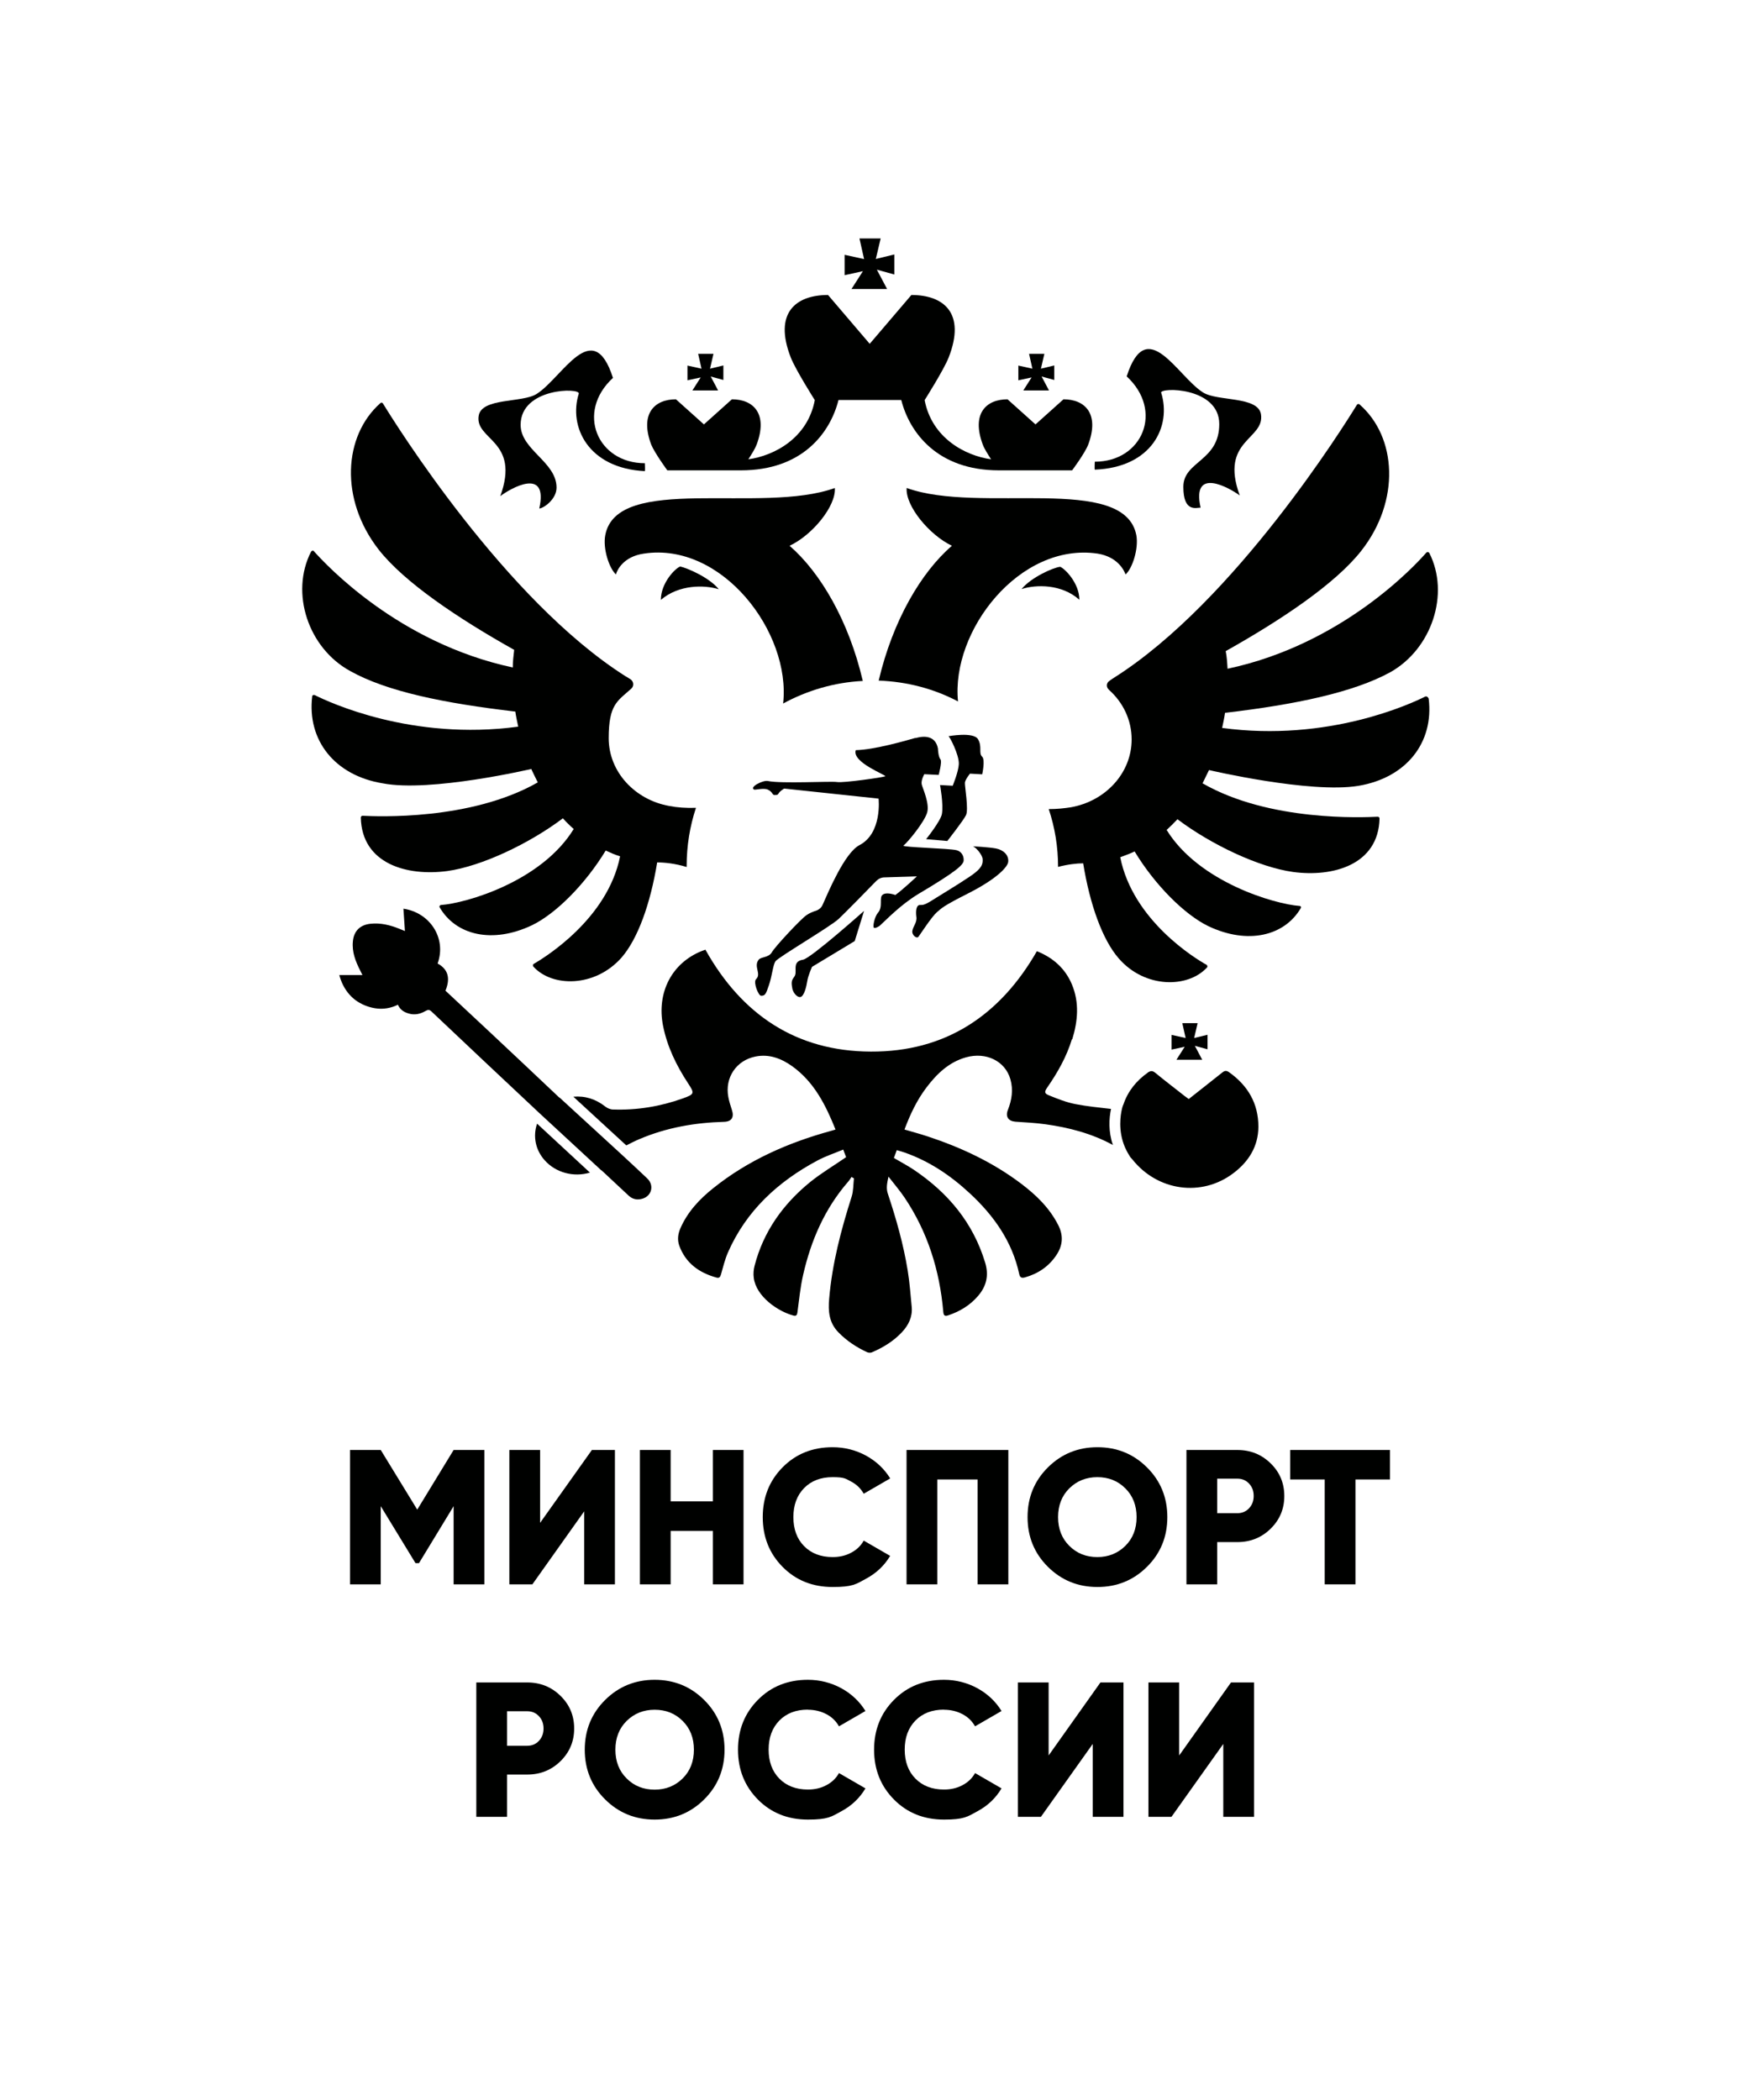
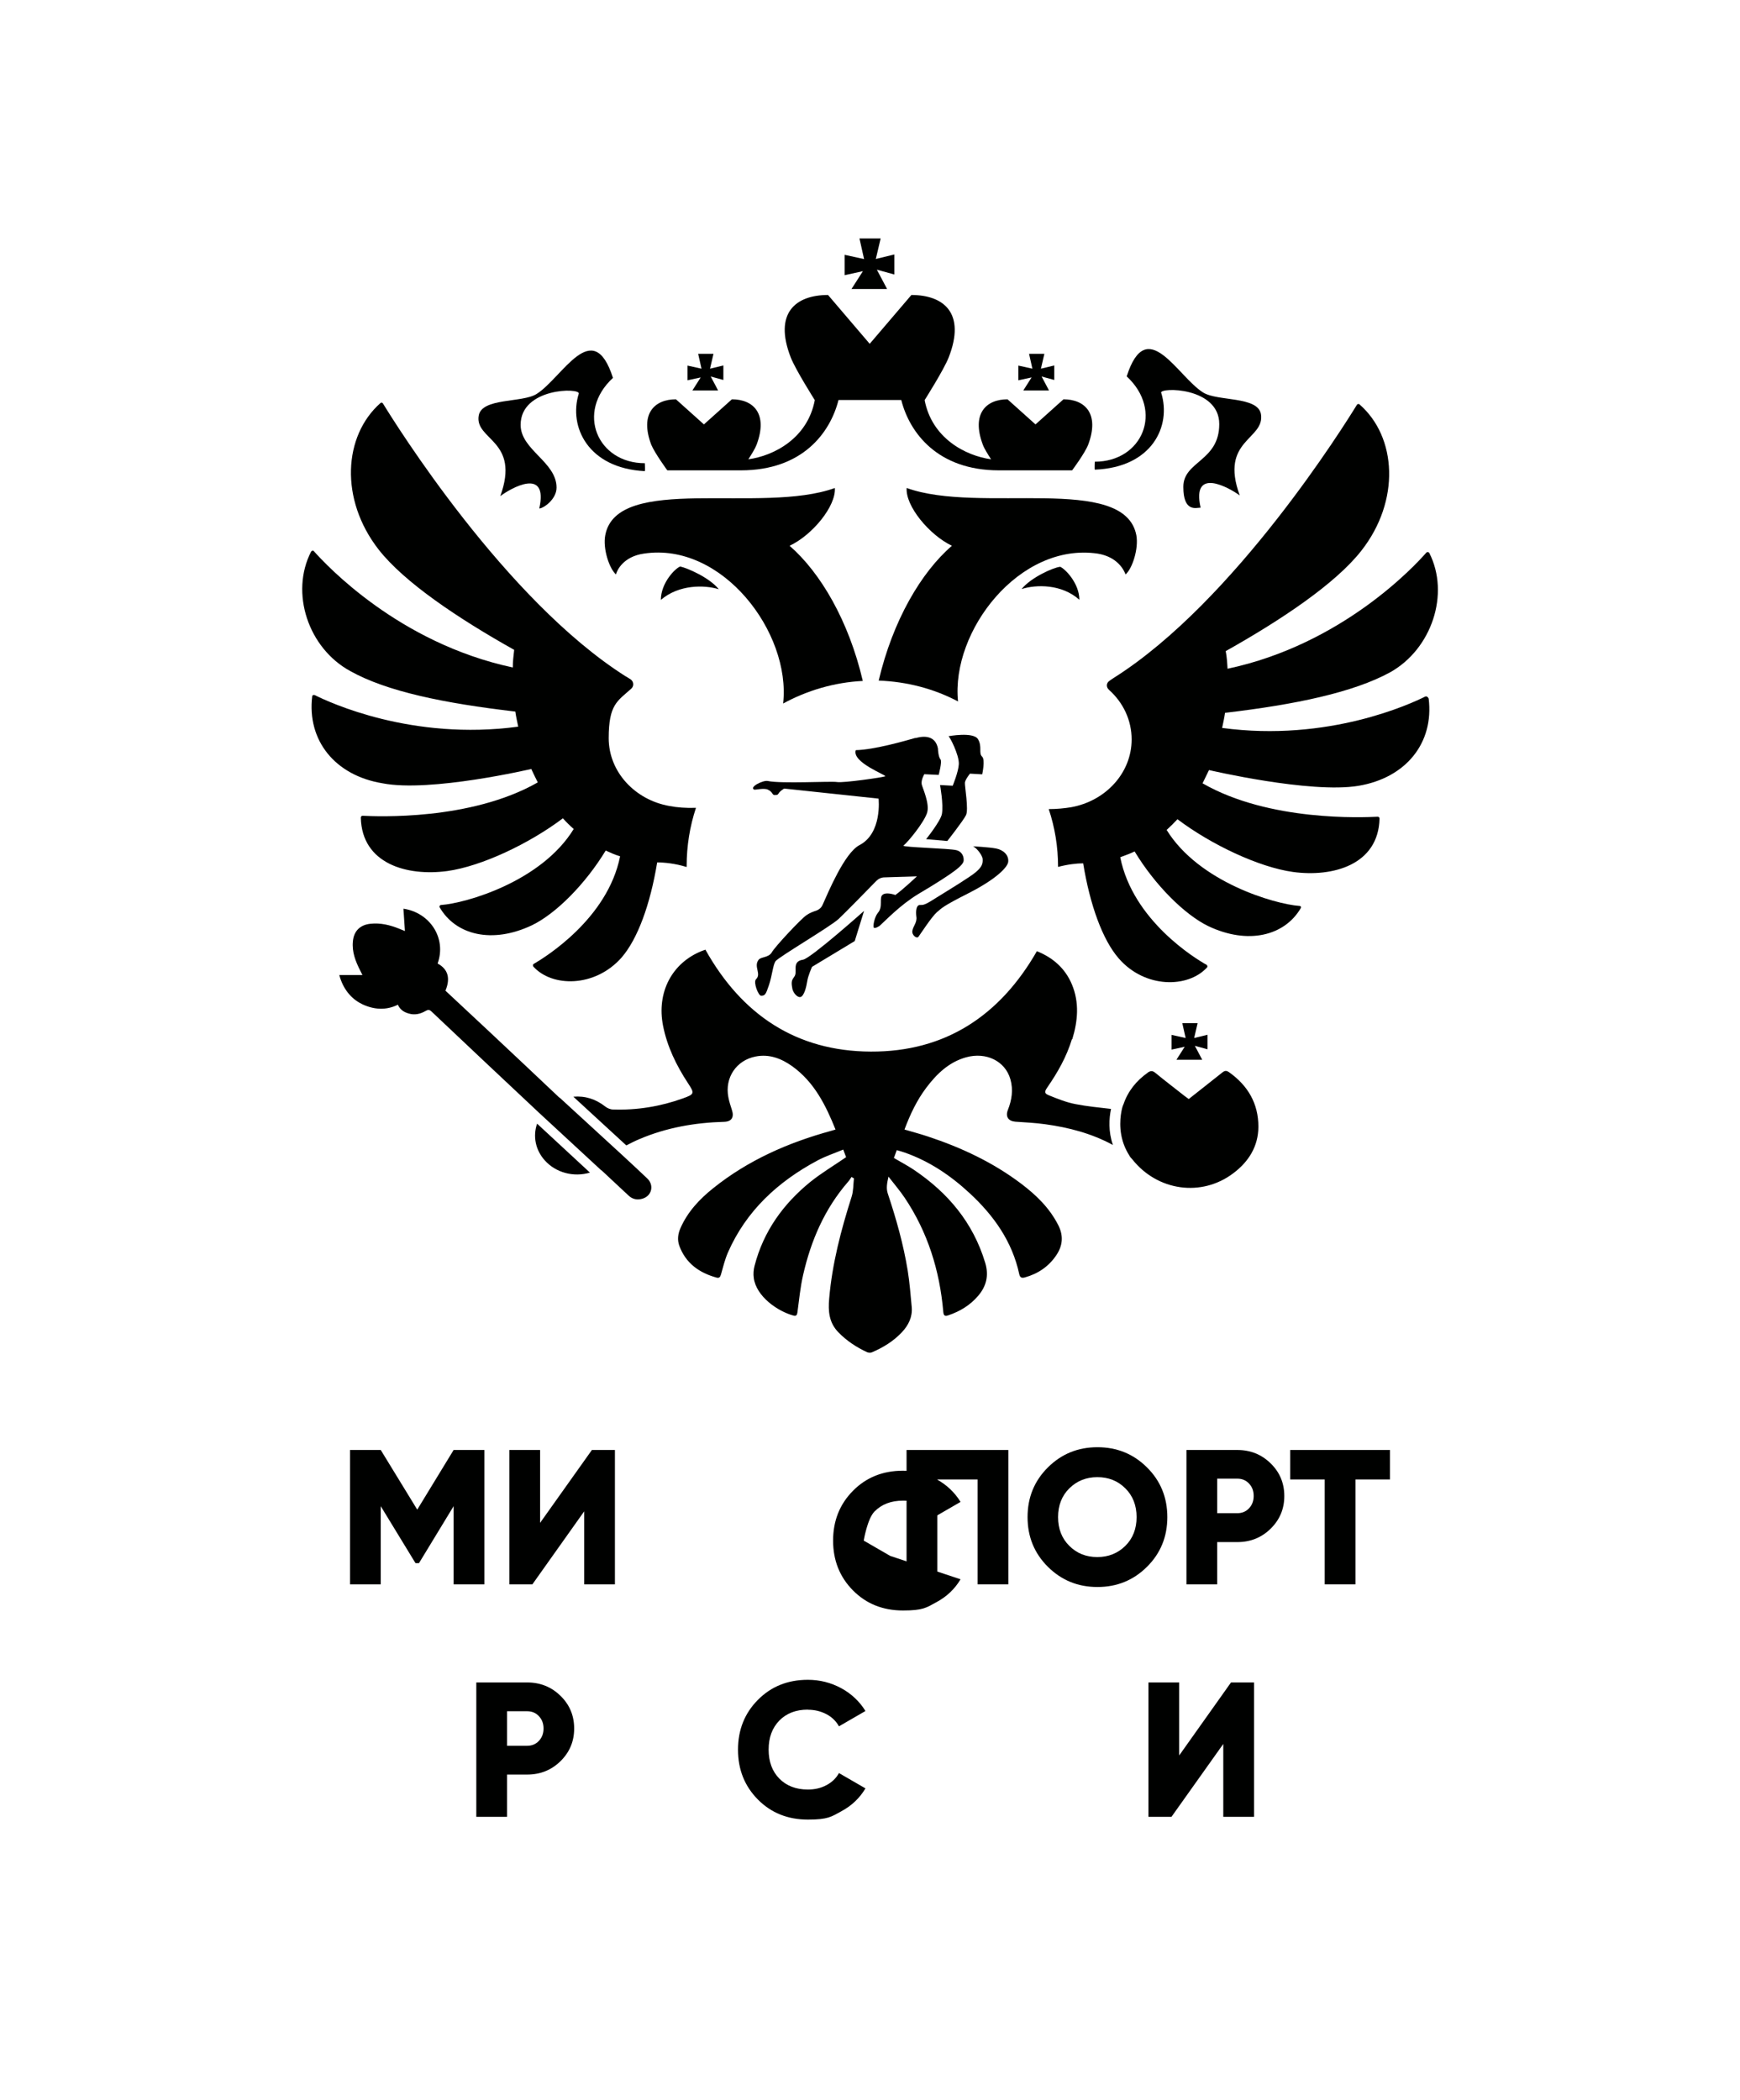
<svg xmlns="http://www.w3.org/2000/svg" id="_Слой_1" data-name="Слой_1" version="1.1" viewBox="0 0 1511.3 1823.9">
  <defs>
    <style> .st0 { fill: #000100; } </style>
  </defs>
  <path class="st0" d="M601.3,339.1h22.4c-2.1-4.1-4.3-8.1-6.4-12.1,3.7,1,7.3,2,11,3,0-4.2,0-8.4,0-12.6-3.9.9-7.8,1.9-11.6,2.8,1-4.3,2-8.6,3-12.9-4.4,0-8.9,0-13.3,0,1,4.3,1.9,8.6,2.9,12.9-4.1-.9-8.1-1.8-12.2-2.7,0,4.3,0,8.5,0,12.8l11.5-2.5-7.2,11.3Z" />
  <path class="st0" d="M888.7,339.1h22.4c-2.1-4.1-4.3-8.1-6.4-12.1,3.7,1,7.3,2,11,3,0-4.2,0-8.4,0-12.6-3.9.9-7.8,1.9-11.6,2.8,1-4.3,2-8.6,3-12.9-4.4,0-8.9,0-13.3,0,1,4.3,1.9,8.6,2.9,12.9-4.1-.9-8.1-1.8-12.2-2.7,0,4.3,0,8.5,0,12.8l11.5-2.5-7.2,11.3Z" />
  <path class="st0" d="M579.6,408.5h63.9c53.6,0,77.6-32.7,84.8-61.1h54.5c7.2,28.4,31.5,61.1,84.8,61.1h63.6s11.2-15,14-22.4c10-26.8-2.8-39.3-21.5-39.3l-24.3,21.8-24.3-21.8c-18.7,0-31.5,12.5-21.5,39.3,1.2,3.4,4.4,8.4,7.2,12.8-22.4-3.1-51.4-18.4-57.7-51.4,0,0,16.8-26.5,20.9-37.1,15-38.3-4.1-54.2-32.4-54.2l-36.2,42.4-36.2-42.4c-28.1,0-47.4,15.6-32.4,54.2,4.1,10.6,20.9,37.1,20.9,37.1-6.2,33-35.2,48.3-57.7,51.4,2.8-4.4,5.9-9.3,7.2-12.8,10-26.8-2.8-39.3-21.5-39.3l-24.3,21.8-24.3-21.8c-18.7,0-31.5,12.5-21.5,39.3,3.1,7.5,14,22.4,14,22.4Z" />
  <path class="st0" d="M739.5,251h31c-3-5.7-5.9-11.2-8.9-16.8,5.1,1.4,10.1,2.8,15.2,4.2,0-5.8,0-11.6,0-17.4-5.4,1.3-10.7,2.6-16.1,3.9,1.4-5.9,2.8-11.9,4.2-17.8-6.1,0-12.3,0-18.4,0,1.3,6,2.7,11.9,4,17.9-5.6-1.2-11.2-2.5-16.9-3.7,0,5.9,0,11.8,0,17.7l15.9-3.5-10,15.6Z" />
  <path class="st0" d="M473.1,1007.7c9.6,10.8,25.1,14.9,39.3,10.7l-45.9-42.5c-3.8,10.9-1.4,22.9,6.6,31.8Z" />
  <path class="st0" d="M434.4,431c9-6.9,42.1-25.9,34,10.6,3.4,0,15-7.8,15-18.1,0-22.4-31.2-32.7-31.2-54.5,0-32.4,52.1-32.4,50.5-27.1-9,28.7,8.1,64.8,57.4,67.3.3-.6,0-6.9,0-6.9-41.1,0-60.2-44.2-27.7-74.1-17.5-54.5-44,0-66.4,14-12.5,7.8-47.4,3.1-50.2,18.7-3.7,21.5,36.5,21.2,18.7,70.1Z" />
  <path class="st0" d="M461.5,668c1.9,4,3.7,7.8,5.6,11.5-58.3,33.3-140,29.6-152.1,29-.9,0-1.6.6-1.6,1.6.9,40.2,40.2,51.1,75.1,46.4,29.6-4.1,71.1-23.7,100.4-45.8,2.8,3.1,5.9,6.2,9.4,9.3-28.1,45.8-93.8,64.5-115.3,66-.9,0-1.6,1.2-1.2,1.9,14,24.3,45.8,32.1,80.4,15.6,20.6-10,46.1-35.5,63.9-64.8,4.1,1.9,8.1,3.7,12.5,5-10.9,54.5-65.5,87.9-75.1,93.5-.6.3-.9,1.2-.3,2.2,16.2,18.1,53.6,18.4,76.7-7.8,14-16.2,24.9-46.1,30.9-82.6,6.2,0,15.6.9,25.6,4v-.9c0-17.4,2.8-34.6,8.1-50.5-8.4.3-16.5-.3-23.1-1.6-29.9-5.3-52.7-29.6-52.7-58.9s7.5-32.1,19.6-43c2.5-2.2,2.2-6.2-.6-8.1-1.6-.9-2.8-1.9-4.1-2.5-105-66.4-200.7-220.3-211-237.1-.6-.9-1.6-.9-2.2-.3-32.1,28.4-35.5,83.5-1.6,127.1,22.4,28.7,69.5,60.1,117.8,87.2-.6,5-1.2,10.3-1.2,15.3-99.4-21.2-162.4-89.4-172.7-100.9-.6-.9-1.9-.6-2.5.3-18.4,35.8-2.5,83.8,34,103.7,31.8,17.8,81.7,28,143.4,35.2.6,4.4,1.6,8.7,2.5,13.1-92.3,12.5-164.3-21.2-176.7-27.4-.9-.3-2.2,0-2.2.9-4.7,38.3,19.6,68.9,61.1,75.7,41.5,8.1,129.4-12.5,129.4-12.5Z" />
  <path class="st0" d="M314.5,872.1c10.2,4.8,20.7,5.6,31.1.5,1.8,4.2,5.1,6.4,9.3,7.6,5.2,1.6,10,.5,14.6-2.1,1.8-1,3.2-1.6,5.2.3,30.9,29.2,61.8,58.4,92.8,87.4,0,0,.1.1.2.2l54.2,50.1c.5.3.9.6,1.4,1.1,7.5,7.1,15.1,14,22.6,21.1,3.6,3.4,7.8,4.1,12.3,2.7,8-2.5,10.1-11.7,4-17.5-6.9-6.6-13.9-13-21.3-19.9l-54.6-50.1c-.4-.2-.8-.5-1.2-.9-19.5-18.5-39.1-36.9-58.7-55.3-13.1-12.3-26.3-24.6-39.5-36.9,4.5-10.9,2.2-18.7-6.8-23.6,8-22.3-7-44.3-29.7-47.6.4,6.3.8,12.6,1.3,19.4-2-.8-3.4-1.4-4.7-1.9-8.1-3.3-16.5-5.4-25.4-4.4-9,1-14.3,6.4-15.1,15.3-.9,9.2,2.3,17.3,6.3,25.2.6,1.2,1.2,2.4,2,4h-20.1c3,11.5,10,20.6,19.7,25.2Z" />
  <path class="st0" d="M920.6,492.3c-5.6.6-24.9,9-33.3,19.3,12.8-4.1,34.9-4.4,50.2,9.3,0-14.3-12.5-27.1-16.8-28.7Z" />
  <path class="st0" d="M795,640.9c-8.7,2.5-35.8,10.3-51.7,10.6-3.7,10.6,27.1,21.8,25.6,22.7-1.6.9-36.5,5.9-41.8,5-5.3-.9-48.3,1.6-60.2-.9-4.1-.9-16.5,5.3-11.8,7.5.9.3,8.7-1.6,11.8,0,4.4,1.9,3.7,5,6.2,4.7,2.8,0,2.5-.6,3.7-2.2,1.2-1.6,3.1-2.5,3.7-3.1.3-.3.6-.3.9-.3l81.7,8.7s3.4,30.2-16.8,40.5c-12.8,6.9-26.8,40.5-31.8,51.7-.9,2.2-2.8,4-5.3,5-2.8.9-6.2,2.2-8.7,4-4.7,3.1-27.7,27.7-30.2,32.4-2.8,4.7-9.7,3.7-11.5,6.5-4.4,5.9,2.8,12.2-2.2,16.8-2.5,2.8,2.2,14.3,4.4,14.3,3.4,0,4.1-.9,6.9-9.3,2.8-8.4,3.4-17.1,5.6-20.6,2.2-3.4,48.3-30.5,54.9-36.8,5.3-5,25.2-25.2,32.7-33,1.9-1.9,4.4-3.1,7.2-3.1l28.1-.9s-11.5,10.9-18.7,16.2c-5.6-1.9-9.4-1.6-10.9-.3-3.7,2.2.6,10.6-4.4,15.9-3.1,4-4.4,12.1-3.4,12.8,1.2.9,4.4-1.2,5-1.6,5.3-4.7,17.8-18.1,33.7-27.7,33-19.6,39-25.2,39.3-29,.3-4.7-2.5-8.1-6.2-9-5.9-1.6-47.4-2.5-46.1-4,3.7-2.8,18.1-20.3,20.6-28.7,2.2-7.8-3.7-20.6-4.7-24.3-.9-3.7,2.2-9,2.2-9l12.5.6s3.1-11.5,1.6-13.4c-1.9-2.2-2.2-8.7-2.2-8.7v-.6c-1.9-10.6-10.6-11.8-19.3-9.3Z" />
  <path class="st0" d="M688.1,858.4c1.2,5,5,8.1,7.2,7.5,3.1-.9,5-8.4,5.9-14,.6-4.4,4.1-12.2,4.1-12.2l37.1-22.4,8.1-26.2s-46.1,41.1-53,42.4c-8.1,1.2-6.2,7.2-6.5,10.9,0,5.9-5,4.1-2.8,14Z" />
  <path class="st0" d="M953.3,480.8c17.5,2.8,23.1,14.6,24.3,18.1,5.9-5,11.5-22.4,9.4-34-10.3-53.9-136.2-18.1-199.5-41.1-1.2,15.6,19.6,40.8,39.3,50.2-26.8,23.1-51.4,65.1-63.6,117.1,24.9.9,48.3,7.2,68.9,18.1-6.2-61.1,53.3-138.3,121.2-128.4Z" />
  <path class="st0" d="M797.8,813.5c1.6-2.2,11.5-17.4,15.9-21.2,4.4-3.7,4.7-5,27.4-16.5,25.2-12.8,34.3-23.1,34.6-27.4.6-5.9-4.4-10.3-10.6-11.5-6.2-1.2-20.3-1.9-20.3-1.9,1.9,0,8.4,6.9,8.7,11.2.3,4.4-1.2,7.2-5.9,11.2-4.7,4.1-23.1,15.3-34.6,22.4-11.5,7.5-11.5,5.9-14.3,6.2-2.8.3-3.4,5-2.8,10,.9,5-2.8,8.4-3.4,12.2-.9,3.7,3.7,7.5,5.3,5.3Z" />
  <path class="st0" d="M827.4,682.4l-10.9-.6s3.1,16.8,1.6,25.2c-1.2,6.2-13.7,21.8-13.7,21.8l18.4,1.6s14-17.8,16.2-22.4c2.5-4.7-1.2-25.5-.9-28.3.3-2.8,4.4-7.8,4.4-7.8l10.6.6s2.8-12.5,0-15.3c-3.4-3.1.3-8.7-3.7-15.3-4.1-6.5-25.6-2.5-25.6-2.5.9,0,9.4,16.2,9,24.3-.3,6.5-5.3,18.7-5.3,18.7Z" />
  <path class="st0" d="M624.2,511.6c-8.4-10.3-27.7-18.4-33.4-19.6-4.4,1.6-16.8,14.3-16.8,29,15.6-13.4,37.7-13.1,50.2-9.3Z" />
  <path class="st0" d="M725.2,423.8c-63.6,23.1-189.5-12.8-199.5,41.1-2.2,11.5,3.4,28.7,9.3,34,.9-3.7,6.5-15.6,24.3-18.1,67.9-10.3,127.8,68.5,120.9,130.2,20.6-11.2,44.3-18.4,69.2-19.6-12.2-52.3-36.8-94.1-63.6-117.4,19.9-9.3,40.5-34.6,39.3-50.2Z" />
  <path class="st0" d="M1008.5,341.2c-1.6-5,50.5-5.3,50.5,27.1s-31.2,32.1-31.2,54.5,11.2,18.1,15,18.1c-8.1-36.1,25.2-17.1,34-10.6-17.8-48.6,22.1-48.3,18.4-70.7-2.8-15.6-37.7-10.9-50.2-18.7-22.4-14-48.9-68.5-66.4-14,32.4,29.9,13.7,74.1-27.7,74.1,0,0-.3,6.5,0,6.9,49.6-1.9,66.7-37.7,57.7-66.7Z" />
  <path class="st0" d="M1017.5,911.6l11.5-2.5-7.2,11.3h22.4c-2.1-4.1-4.3-8.1-6.4-12.1,3.7,1,7.3,2,11,3,0-4.2,0-8.4,0-12.6-3.9.9-7.8,1.9-11.6,2.8,1-4.3,2-8.6,3-12.9-4.4,0-8.9,0-13.3,0,1,4.3,1.9,8.6,2.9,12.9-4.1-.9-8.1-1.8-12.2-2.7,0,4.3,0,8.5,0,12.8Z" />
  <path class="st0" d="M996.9,931.6c-9.9,7-17.2,16-21.1,27.5-.2.5-.4,1-.6,1.4-.3,1-.6,1.9-.8,2.9-1,4.4-3.6,18.4,2.7,33,1.4,3.2,3,6,4.6,8.5.6.7,1.2,1.3,1.8,2,21.7,27.4,60.1,33.1,87.9,11.9,13.2-10,21.5-23.2,21.6-40.2,0-20.2-9.1-35.8-25.5-47.4-2.3-1.6-3.8-1.4-5.9.3-9.6,7.7-19.3,15.2-29.1,23-1.2-.8-2.3-1.6-3.3-2.4-8.6-6.8-17.3-13.4-25.8-20.4-2.5-2-4.1-1.8-6.6-.1Z" />
  <path class="st0" d="M931.3,902.7c4.9-16,6.3-32-.3-47.8-5.9-14-16.5-23.2-30.4-28.8-32.1,56-79.6,87.5-144.2,87.2-64.8-.2-112.2-32.1-143.7-88.5-.8.3-1.8.6-2.8,1-26.4,10.4-39.7,36.2-34,65.1,3.6,18.1,11.5,34.3,21.5,49.6,6,9.1,6,9.8-4.4,13.5-19.5,7-39.8,10.3-60.5,9.6-2.3,0-4.9-1.1-6.7-2.5-8.5-6.7-17.8-9.5-27.8-8.6l46,42.3c3.8-2,7.6-3.9,11.4-5.5,23.5-10,48.2-14.3,73.6-15,6.5-.2,8.8-4,6.7-10.3-1.2-3.7-2.4-7.4-3.1-11.2-3.2-16.8,6.9-31.9,23.6-35.2,11.9-2.4,22.5,1.7,32,8.5,19,13.7,29,33.7,37.5,54.9-1.5.4-2.6.8-3.7,1.1-37.3,10.2-72.2,25.5-102.6,49.9-11.9,9.5-22.2,20.5-28.4,34.7-2.2,5-2.8,10.1-1,15.2,5.6,15.2,17.2,23.5,32.4,27.7,2.3.6,3.1-.4,3.8-2.7,1.8-6.4,3.4-12.9,6-19,15.9-36.3,43.4-61.6,77.8-80,7.1-3.8,14.8-6.3,22.4-9.5,1.2,3.2,2.1,5.4,2.5,6.6-10.8,7.4-21.5,13.8-31.1,21.5-23.6,19.2-40.7,43-48.4,72.8-.9,3.4-1.2,7.2-.7,10.6,2.1,16.1,20.9,29.1,34.6,32.7,2.3.6,3-.6,3.3-2.7,1.5-11,2.5-22,5-32.8,6.8-29.8,18.7-57.3,38.9-80.6,1.2-1.3,2.1-2.9,3.1-4.3.7.4,1.4.8,2.1,1.2-.6,5.3-.4,10.9-2,15.9-9.2,28.9-16.9,58.1-19.5,88.5-1,10.9-.2,21,8.1,29.4,7.2,7.4,15.6,12.9,24.9,17.2,1.2.5,3,.6,4.1.1,9.8-4.2,18.8-9.7,26.1-17.5,5.7-6.1,9.2-13.2,8.5-21.7-1-10.6-1.8-21.3-3.5-31.8-3.7-22.8-10-45-17.3-66.9-1.5-4.5-.7-8.9.6-14.7,5.2,6.7,9.9,12.2,13.9,18.1,20.2,30,30.6,63.5,33.7,99.3.3,3.7,1.7,4,4.5,3,10.1-3.4,18.9-8.8,25.8-16.9,7.2-8.4,9.4-17.8,6.1-28.7-10.5-34.9-32.4-60.9-62.2-80.9-5.4-3.6-11.2-6.6-17.1-10.1.8-2.2,1.6-4.4,2.5-6.8,2.6.8,4.8,1.3,6.9,2.1,21.4,7.5,39.8,19.9,56.3,35.2,21,19.4,37.1,42,43.2,70.5.7,3.2,2.5,3.4,5,2.7,11.3-3.2,20.6-9.4,27.2-19.3,5.6-8.3,6.3-16.9,1.7-26-7.6-15-19.2-26.2-32.3-36.1-24.5-18.5-52-31.4-81.1-41-6.6-2.2-13.4-4-20.2-6,4.9-13.1,10.7-25.4,19-36.4,9-11.9,19.5-22.1,34.4-26.3,17.5-4.9,34.1,3.2,38.6,19.1,2.6,9.1,1.2,18-2.2,26.6-2.3,5.8.4,9.7,6.5,10.2,8.7.6,17.3,1,25.9,2.2,20.5,2.8,40.3,8,58.6,17.9,0,0,.1,0,.2.1-4-11.8-3.4-22.8-1.6-31.3-10.4-1.2-20.8-2.2-31-4.2-7.8-1.5-15.3-4.5-22.7-7.5-4.3-1.7-4.3-3.1-1.7-6.9,9-13,16.8-26.7,21.4-41.9Z" />
  <path class="st0" d="M1238.2,604.8c-12.2,6.2-84.5,39.9-176.7,27.4.9-4.4,1.9-8.7,2.5-13.1,61.4-7.2,111.6-17.8,143.4-35.2,36.2-20.2,52.1-68.2,34-103.7-.6-.9-1.9-.9-2.5-.3-10,11.5-73.2,79.8-172.7,100.9-.3-5.3-.6-10.3-1.6-15.3,48.3-27.1,95.4-58.6,117.8-87.2,34-43.3,30.9-98.8-1.6-127.1-.6-.6-1.9-.3-2.2.3-10.3,16.8-106,170.7-211,237.1-.9.6-2.5,1.6-3.7,2.5-3.1,1.9-3.4,5.6-.6,8.1,12.2,10.9,19.6,26.2,19.6,43,0,29.3-22.8,53.6-52.7,58.9-5.6.9-12.2,1.6-19.3,1.6,5.3,15.9,8.1,32.7,8.1,50.2,8.4-2.2,16.2-3.1,21.8-3.1,5.9,36.1,16.8,66.4,30.9,82.6,22.8,26.2,60.2,25.9,76.7,7.8.6-.6.3-1.6-.3-2.2-9.7-5.3-64.2-38.6-75.1-93.5,4.4-1.6,8.4-3.1,12.5-5,17.5,29,43.3,54.8,63.9,64.8,34.6,16.5,66.4,8.4,80.4-15.6.6-.9,0-1.9-1.2-1.9-21.5-1.6-87.3-20.6-115.3-66,3.1-2.8,6.2-5.9,9.4-9.3,29.3,22.1,70.8,41.7,100.4,45.8,34.6,4.7,74.2-6.2,75.1-46.4,0-.9-.6-1.6-1.6-1.6-12.5.6-94.1,4.4-152.1-29,1.9-3.7,3.7-7.8,5.6-11.5,0,0,87.9,20.6,129.7,13.7,41.5-6.9,65.8-37.4,61.1-75.7-.6-1.6-1.9-2.2-2.5-1.9Z" />
  <polygon class="st0" points="420.7 1376 420.7 1259.3 394 1259.3 362.4 1311.1 330.7 1259.3 304 1259.3 304 1376 330.7 1376 330.7 1308.1 360.9 1357.6 363.9 1357.6 394 1308.1 394 1376 420.7 1376" />
  <polygon class="st0" points="787.4 1376 814.1 1376 814.1 1284.9 849.1 1284.9 849.1 1376 875.8 1376 875.8 1259.3 787.4 1259.3 787.4 1376" />
  <path class="st0" d="M1074.7,1259.3h-44.2v116.7h26.7v-36.7h17.5c11.4,0,21.1-3.9,29-11.7,7.9-7.8,11.8-17.2,11.8-28.3s-3.9-20.6-11.8-28.3c-7.9-7.8-17.6-11.7-29-11.7ZM1084.9,1309.9c-2.7,2.9-6.1,4.3-10.2,4.3h-17.5v-30h17.5c4.1,0,7.5,1.4,10.2,4.3,2.7,2.9,4,6.4,4,10.7s-1.3,7.8-4,10.7Z" />
  <polygon class="st0" points="1120.6 1284.9 1150.6 1284.9 1150.6 1376 1177.3 1376 1177.3 1284.9 1207.3 1284.9 1207.3 1259.3 1120.6 1259.3 1120.6 1284.9" />
  <path class="st0" d="M996.2,1274.4c-11.8-11.7-26.1-17.5-43-17.5s-31.2,5.8-43,17.5c-11.8,11.7-17.7,26.1-17.7,43.2s5.9,31.5,17.7,43.2c11.8,11.7,26.1,17.5,43,17.5s31.2-5.8,43-17.5c11.8-11.7,17.7-26.1,17.7-43.2s-5.9-31.5-17.7-43.2ZM977.4,1342.6c-6.5,6.4-14.6,9.7-24.3,9.7s-17.8-3.2-24.3-9.7c-6.5-6.4-9.8-14.8-9.8-25s3.3-18.6,9.8-25c6.5-6.4,14.6-9.7,24.3-9.7s17.8,3.2,24.3,9.7c6.5,6.4,9.8,14.8,9.8,25s-3.3,18.6-9.8,25Z" />
  <polygon class="st0" points="534.1 1376 534.1 1259.3 514.1 1259.3 469.1 1322.6 469.1 1259.3 442.4 1259.3 442.4 1376 462.4 1376 507.4 1312.6 507.4 1376 534.1 1376" />
-   <polygon class="st0" points="645.8 1376 645.8 1259.3 619.2 1259.3 619.2 1303.9 582.5 1303.9 582.5 1259.3 555.8 1259.3 555.8 1376 582.5 1376 582.5 1329.6 619.2 1329.6 619.2 1376 645.8 1376" />
-   <path class="st0" d="M773.2,1351.3l-23-13.3c-2.4,4.4-6.1,8-10.9,10.5-4.8,2.6-10.2,3.8-16.1,3.8-10.3,0-18.6-3.2-24.8-9.5-6.2-6.3-9.3-14.7-9.3-25.2s3.1-18.8,9.3-25.2c6.2-6.3,14.4-9.5,24.8-9.5s11.2,1.3,16,3.8c4.8,2.5,8.4,6,11,10.6l23-13.3c-5.1-8.3-12.1-14.9-21-19.8-8.9-4.8-18.6-7.3-29-7.3-17.5,0-31.9,5.8-43.4,17.4-11.5,11.6-17.3,26-17.3,43.3s5.8,31.7,17.3,43.3c11.5,11.6,26,17.4,43.4,17.4s20.3-2.4,29.2-7.3c8.9-4.8,15.8-11.4,20.8-19.8Z" />
-   <polygon class="st0" points="910.8 1524.6 910.8 1461.2 884.1 1461.2 884.1 1577.9 904.1 1577.9 949.1 1514.6 949.1 1577.9 975.8 1577.9 975.8 1461.2 955.8 1461.2 910.8 1524.6" />
+   <path class="st0" d="M773.2,1351.3l-23-13.3s3.1-18.8,9.3-25.2c6.2-6.3,14.4-9.5,24.8-9.5s11.2,1.3,16,3.8c4.8,2.5,8.4,6,11,10.6l23-13.3c-5.1-8.3-12.1-14.9-21-19.8-8.9-4.8-18.6-7.3-29-7.3-17.5,0-31.9,5.8-43.4,17.4-11.5,11.6-17.3,26-17.3,43.3s5.8,31.7,17.3,43.3c11.5,11.6,26,17.4,43.4,17.4s20.3-2.4,29.2-7.3c8.9-4.8,15.8-11.4,20.8-19.8Z" />
  <path class="st0" d="M701.7,1484.9c5.9,0,11.2,1.3,16,3.8,4.8,2.5,8.4,6,11,10.6l23-13.3c-5.1-8.3-12.1-14.9-21-19.8-8.9-4.8-18.6-7.3-29-7.3-17.5,0-31.9,5.8-43.4,17.4-11.5,11.6-17.3,26-17.3,43.3s5.8,31.7,17.3,43.3c11.5,11.6,26,17.4,43.4,17.4s20.3-2.4,29.2-7.3c8.9-4.8,15.8-11.4,20.8-19.8l-23-13.3c-2.4,4.4-6.1,8-10.9,10.5-4.8,2.6-10.2,3.8-16.1,3.8-10.3,0-18.6-3.2-24.8-9.5-6.2-6.3-9.3-14.7-9.3-25.2s3.1-18.8,9.3-25.2c6.2-6.3,14.4-9.5,24.8-9.5Z" />
  <path class="st0" d="M457.9,1461.2h-44.2v116.7h26.7v-36.7h17.5c11.4,0,21.1-3.9,29-11.7,7.9-7.8,11.8-17.2,11.8-28.3s-3.9-20.6-11.8-28.3c-7.9-7.8-17.6-11.7-29-11.7ZM468.1,1511.9c-2.7,2.9-6.1,4.3-10.2,4.3h-17.5v-30h17.5c4.1,0,7.5,1.4,10.2,4.3,2.7,2.9,4,6.4,4,10.7s-1.3,7.8-4,10.7Z" />
-   <path class="st0" d="M568.6,1458.9c-16.9,0-31.2,5.8-43,17.5-11.8,11.7-17.7,26.1-17.7,43.2s5.9,31.5,17.7,43.2c11.8,11.7,26.1,17.5,43,17.5s31.2-5.8,43-17.5c11.8-11.7,17.7-26.1,17.7-43.2s-5.9-31.5-17.7-43.2c-11.8-11.7-26.1-17.5-43-17.5ZM592.9,1544.6c-6.5,6.4-14.6,9.7-24.3,9.7s-17.8-3.2-24.3-9.7c-6.5-6.4-9.8-14.8-9.8-25s3.3-18.6,9.8-25c6.5-6.4,14.6-9.7,24.3-9.7s17.8,3.2,24.3,9.7c6.5,6.4,9.8,14.8,9.8,25s-3.3,18.6-9.8,25Z" />
-   <path class="st0" d="M819.9,1484.9c5.9,0,11.2,1.3,16,3.8,4.8,2.5,8.4,6,11,10.6l23-13.3c-5.1-8.3-12.1-14.9-21-19.8-8.9-4.8-18.6-7.3-29-7.3-17.5,0-31.9,5.8-43.4,17.4-11.5,11.6-17.3,26-17.3,43.3s5.8,31.7,17.3,43.3c11.5,11.6,26,17.4,43.4,17.4s20.3-2.4,29.2-7.3c8.9-4.8,15.8-11.4,20.8-19.8l-23-13.3c-2.4,4.4-6.1,8-10.9,10.5-4.8,2.6-10.2,3.8-16.1,3.8-10.3,0-18.6-3.2-24.8-9.5-6.2-6.3-9.3-14.7-9.3-25.2s3.1-18.8,9.3-25.2c6.2-6.3,14.4-9.5,24.8-9.5Z" />
  <polygon class="st0" points="1024.2 1524.6 1024.2 1461.2 997.5 1461.2 997.5 1577.9 1017.5 1577.9 1062.5 1514.6 1062.5 1577.9 1089.2 1577.9 1089.2 1461.2 1069.2 1461.2 1024.2 1524.6" />
</svg>